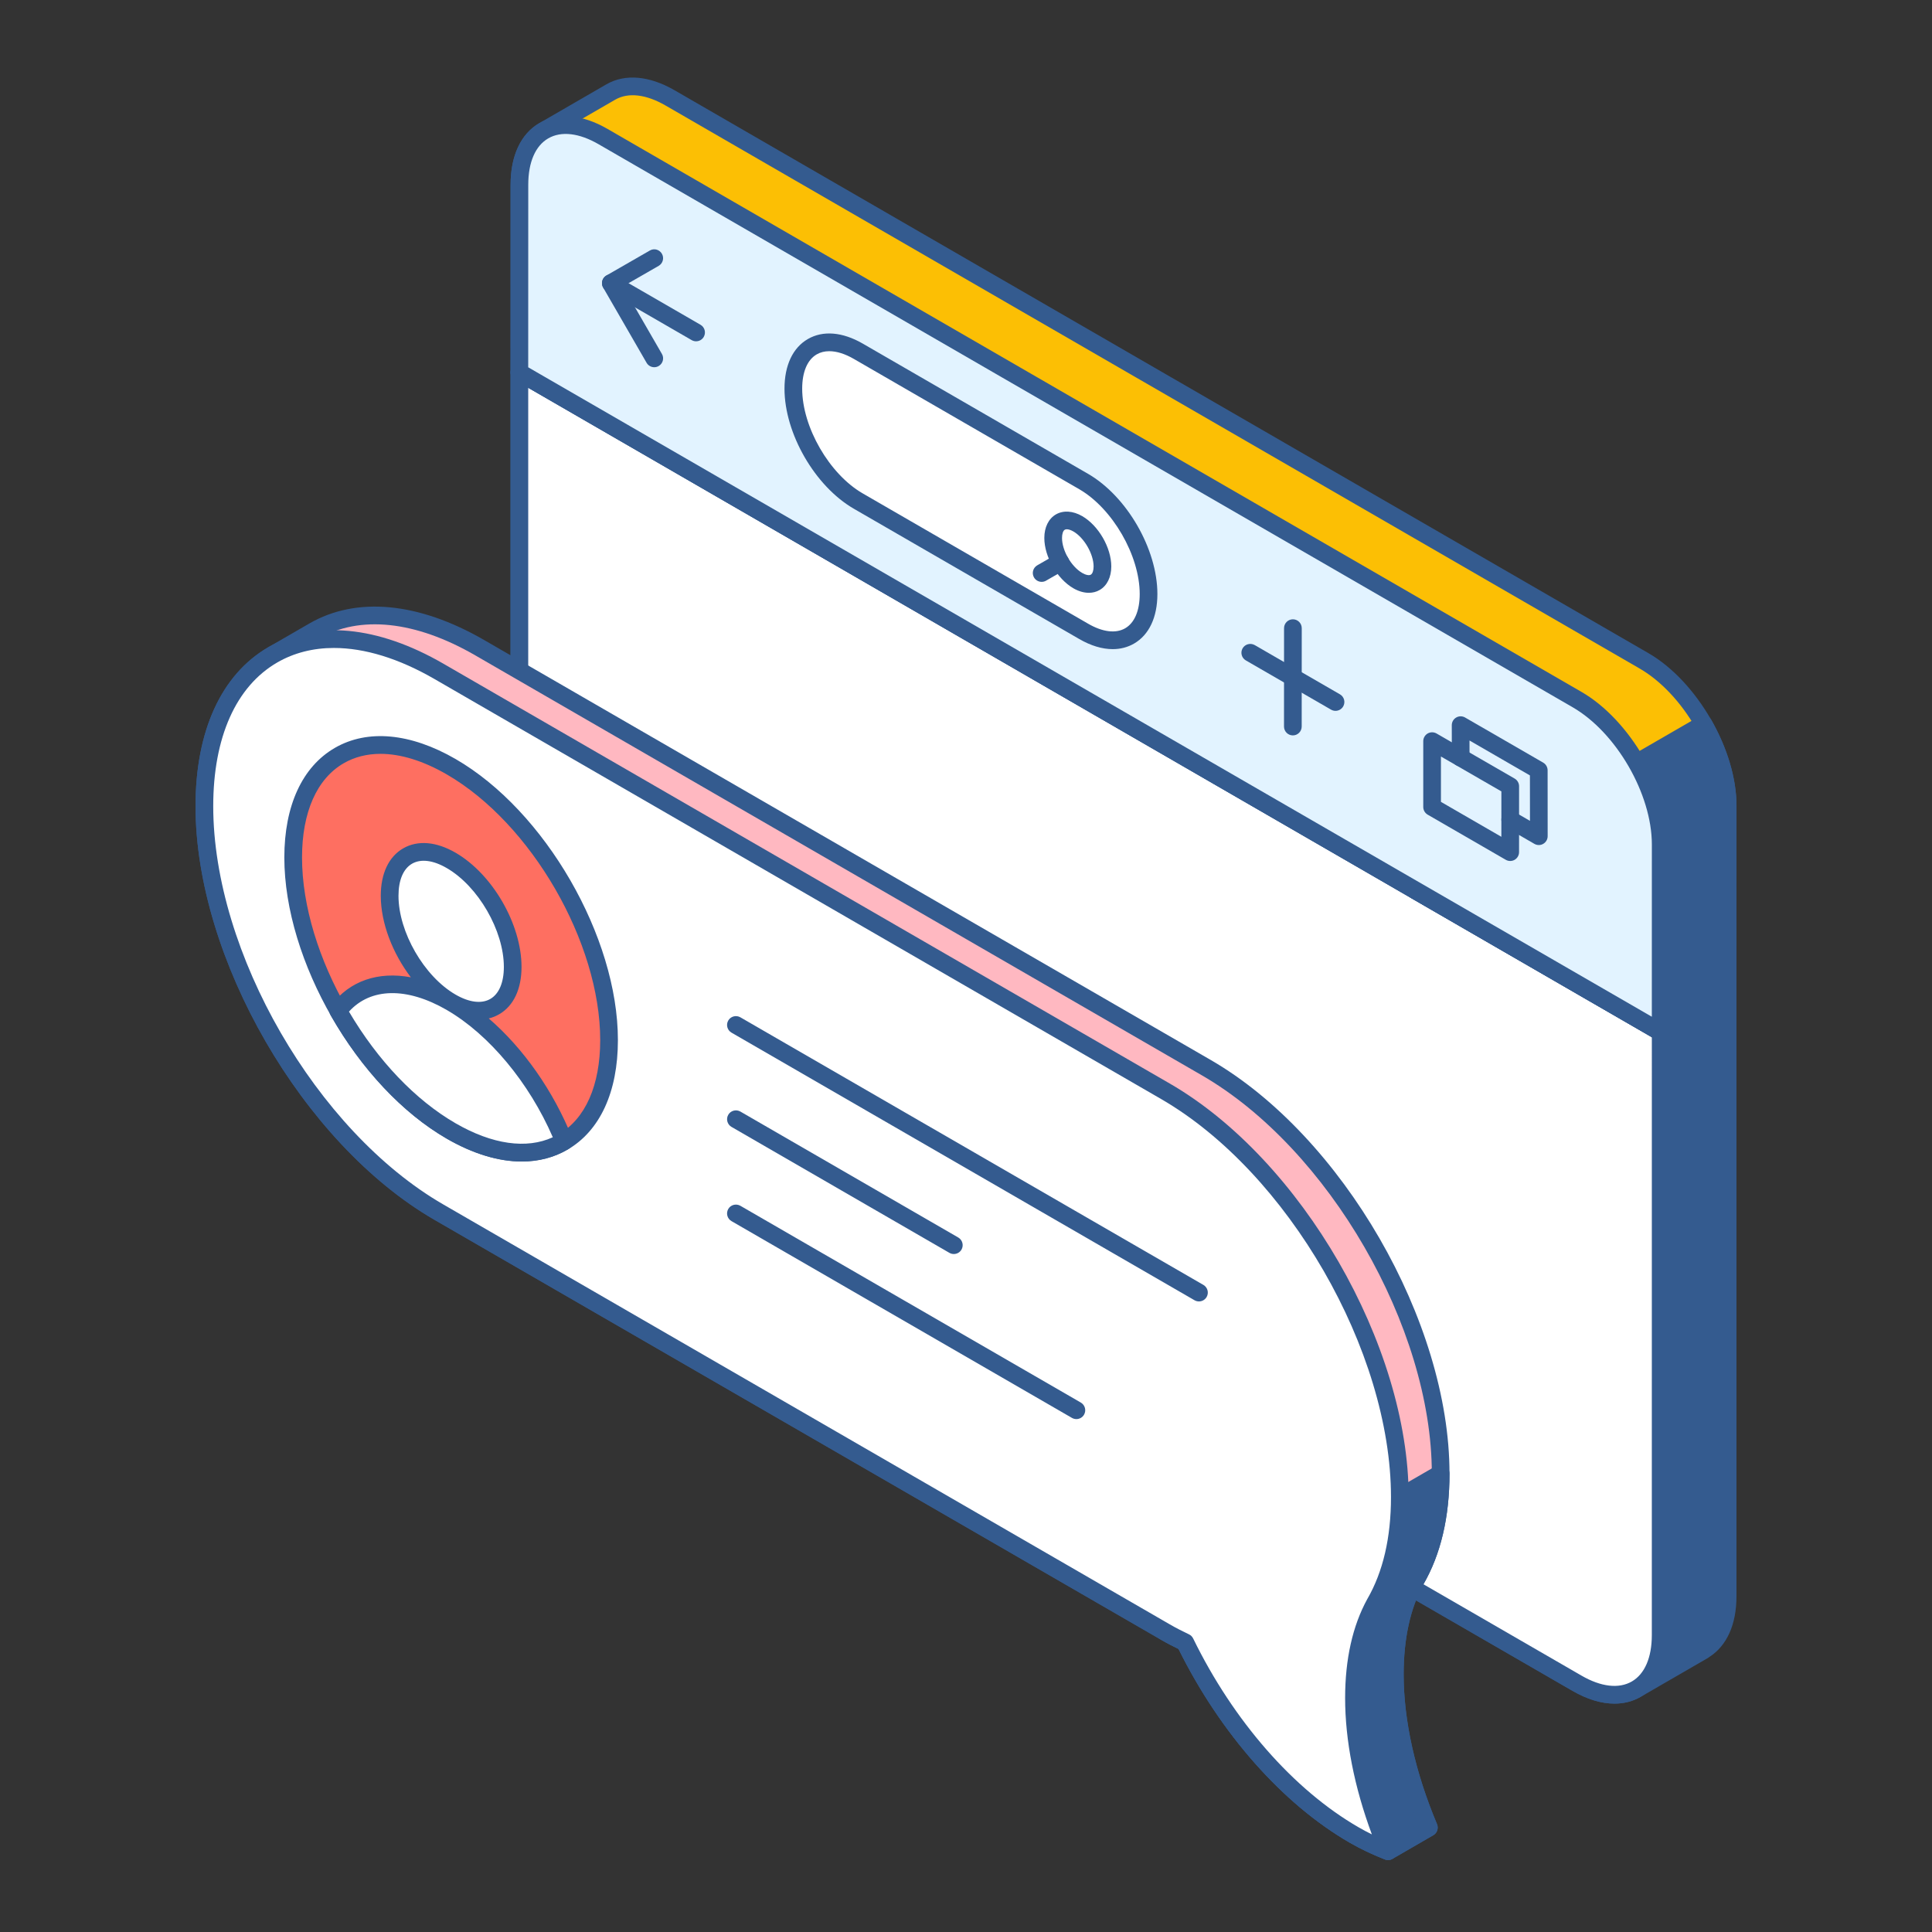
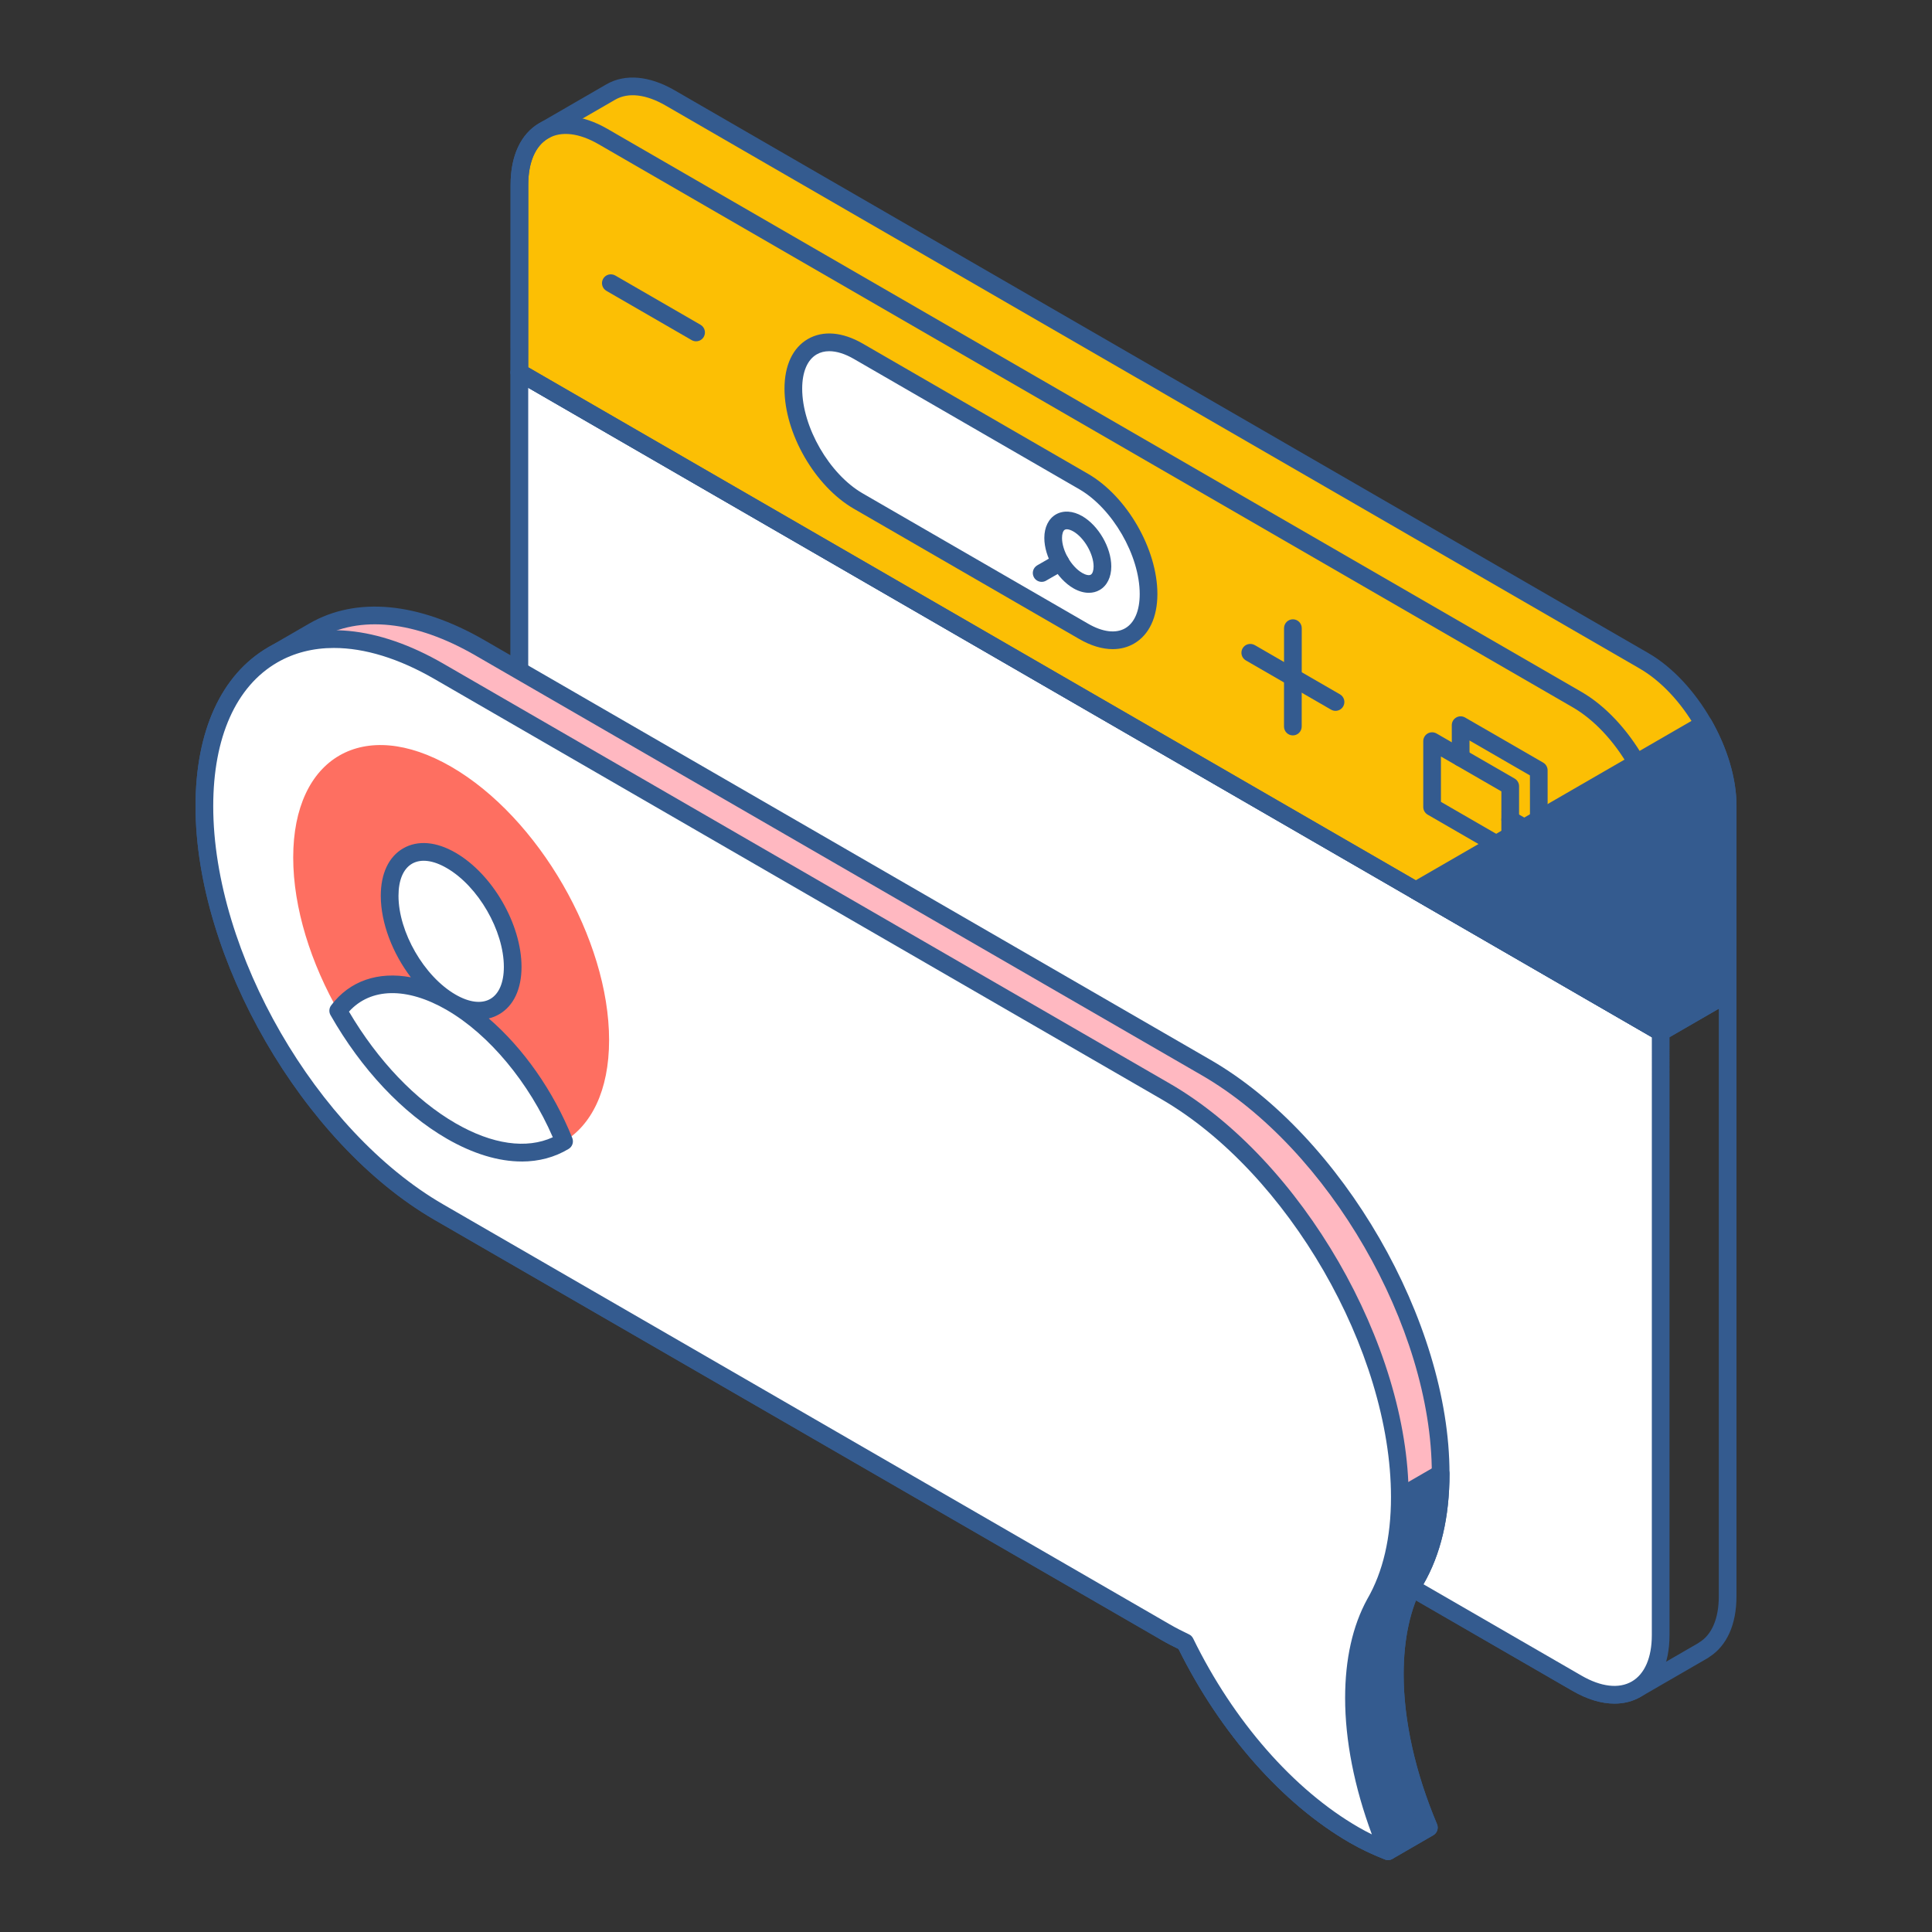
<svg xmlns="http://www.w3.org/2000/svg" width="336" height="336" viewBox="0 0 336 336" fill="none">
  <rect x="0" y="0" width="336" height="336" fill="#333333" stroke="none" />
-   <path d="M101.974 58.033L90.324 64.767V169.645C90.333 178.922 96.846 190.204 104.886 194.847L274.253 292.738C278.28 295.064 281.912 295.288 284.55 293.781L296.284 286.995L296.271 286.978C298.854 285.437 300.454 282.221 300.454 277.641V172.755L101.974 58.031V58.033Z" fill="#345B8F" />
  <path d="M280.783 296.282C278.511 296.282 276.032 295.54 273.488 294.071L104.121 196.18C95.677 191.299 88.797 179.395 88.789 169.642V64.764C88.789 64.214 89.082 63.706 89.557 63.428L101.208 56.694C101.683 56.422 102.269 56.422 102.746 56.694L301.227 171.418C301.702 171.694 301.995 172.204 301.995 172.754V277.64C301.995 282.498 300.323 286.222 297.288 288.159C297.216 288.222 297.14 288.279 297.056 288.328L285.322 295.114C283.955 295.892 282.425 296.282 280.783 296.282ZM91.865 65.655V169.642C91.873 178.413 98.06 189.122 105.658 193.509L275.025 291.4C278.419 293.365 281.539 293.736 283.787 292.444L295.305 285.782C295.361 285.733 295.425 285.693 295.49 285.653C297.7 284.334 298.919 281.491 298.919 277.64V173.646L101.978 59.809L91.867 65.657L91.865 65.655Z" fill="#345B8F" />
  <path d="M90.332 64.772V169.649C90.341 178.927 96.854 190.208 104.894 194.851L274.261 292.742C282.305 297.394 288.82 293.64 288.816 284.371L288.82 179.489L90.332 64.769V64.772Z" fill="white" />
  <path d="M280.779 296.282C278.511 296.282 276.031 295.54 273.488 294.071L104.121 196.18C95.677 191.299 88.797 179.396 88.789 169.642V64.765C88.789 64.215 89.082 63.707 89.557 63.428C90.033 63.157 90.618 63.157 91.096 63.428L289.585 178.148C290.061 178.424 290.353 178.934 290.353 179.484L290.349 284.366C290.353 289.416 288.57 293.226 285.332 295.098C283.966 295.888 282.427 296.28 280.777 296.28L280.779 296.282ZM91.865 67.433V169.642C91.873 178.414 98.06 189.122 105.658 193.51L275.025 291.401C278.431 293.378 281.539 293.732 283.795 292.432C286.04 291.131 287.273 288.269 287.273 284.366L287.277 180.376L91.867 67.433H91.865Z" fill="#345B8F" />
  <path d="M285.897 114.916L116.526 17.021C112.515 14.703 108.89 14.482 106.254 15.986L106.25 15.982L94.547 22.752H94.552C91.943 24.28 90.337 27.517 90.333 32.128L90.324 64.766L288.813 179.485L300.454 172.756L300.459 140.118C300.459 130.845 293.941 119.559 285.897 114.916Z" fill="#FCBF04" />
  <path d="M288.814 181.026C288.549 181.026 288.282 180.959 288.046 180.822L89.557 66.102C89.082 65.826 88.789 65.316 88.789 64.766L88.797 32.129C88.802 27.104 90.57 23.302 93.776 21.424L105.483 14.651C108.74 12.794 112.931 13.171 117.298 15.686L286.669 113.581C295.121 118.462 302.001 130.37 302.001 140.119L301.997 172.756C301.997 173.307 301.704 173.814 301.229 174.093L289.587 180.822C289.351 180.959 289.082 181.026 288.818 181.026H288.814ZM91.865 63.877L288.814 177.709L298.917 171.865L298.921 140.117C298.921 131.345 292.736 120.637 285.128 116.249L115.757 18.354C112.376 16.396 109.273 16.031 107.016 17.323L95.317 24.084C93.103 25.384 91.875 28.238 91.871 32.124L91.863 63.872L91.865 63.877Z" fill="#345B8F" />
  <path d="M288.814 179.494L300.456 172.764L300.46 140.127C300.46 135.539 298.858 130.47 296.268 125.945L246.211 154.878L288.812 179.496L288.814 179.494Z" fill="#345B8F" />
  <path d="M288.813 181.032C288.548 181.032 288.281 180.965 288.045 180.828L245.444 156.212C244.968 155.936 244.676 155.426 244.676 154.876C244.676 154.325 244.968 153.818 245.444 153.539L295.502 124.607C295.862 124.403 296.283 124.35 296.672 124.455C297.068 124.563 297.4 124.824 297.605 125.178C300.436 130.131 302 135.442 302 140.125L301.996 172.762C301.996 173.312 301.703 173.82 301.228 174.098L289.586 180.828C289.35 180.965 289.081 181.032 288.818 181.032H288.813ZM249.288 154.876L288.813 177.715L298.916 171.871L298.92 140.123C298.92 136.382 297.775 132.15 295.672 128.063L249.288 154.873V154.876Z" fill="#345B8F" />
-   <path d="M288.817 146.854C288.813 137.581 282.295 126.295 274.251 121.656L104.888 23.761C96.844 19.108 90.333 22.863 90.333 32.135L90.324 64.772L288.813 179.492L288.817 146.854Z" fill="#E2F3FF" />
  <path d="M288.814 181.03C288.549 181.03 288.282 180.962 288.046 180.825L89.557 66.105C89.082 65.829 88.789 65.319 88.789 64.769L88.797 32.132C88.797 27.078 90.581 23.265 93.816 21.396C97.065 19.518 101.269 19.887 105.658 22.422L275.021 120.318C283.473 125.194 290.353 137.098 290.357 146.852L290.353 179.489C290.353 180.039 290.061 180.547 289.585 180.825C289.349 180.962 289.08 181.03 288.816 181.03H288.814ZM91.865 63.88L287.275 176.823L287.28 146.852C287.275 138.08 281.086 127.372 273.482 122.988L104.119 25.093C100.721 23.124 97.614 22.757 95.353 24.062C93.107 25.358 91.871 28.224 91.871 32.132L91.863 63.88H91.865Z" fill="#345B8F" />
  <path d="M199.751 103.301C199.751 110.497 194.699 113.407 188.461 109.799L149.269 87.143C143.027 83.537 137.977 74.778 137.977 67.591C137.977 60.392 143.029 57.486 149.269 61.085L188.457 83.737C194.699 87.347 199.747 96.098 199.749 103.301H199.751Z" fill="white" />
  <path d="M193.516 112.894C191.695 112.894 189.714 112.304 187.689 111.13L148.496 88.478C141.732 84.569 136.434 75.395 136.434 67.591C136.434 63.54 137.878 60.475 140.501 58.96C143.128 57.441 146.509 57.721 150.035 59.751L189.223 82.402C195.983 86.312 201.282 95.492 201.286 103.301C201.286 107.351 199.84 110.416 197.219 111.931C196.105 112.572 194.855 112.894 193.518 112.894H193.516ZM144.221 61.078C143.412 61.078 142.676 61.26 142.04 61.628C140.41 62.57 139.511 64.688 139.511 67.593C139.511 74.286 144.233 82.459 150.035 85.808L189.228 108.464C191.752 109.929 194.044 110.209 195.68 109.267C197.31 108.325 198.211 106.207 198.211 103.303C198.206 96.605 193.484 88.428 187.687 85.075L148.498 62.423C146.953 61.529 145.496 61.078 144.223 61.078H144.221Z" fill="#345B8F" />
  <path d="M189.364 103.097C188.501 103.097 187.577 102.832 186.669 102.307C183.838 100.667 181.621 96.821 181.621 93.556C181.621 91.7 182.356 90.208 183.638 89.462C184.93 88.724 186.591 88.831 188.208 89.759C191.044 91.394 193.267 95.24 193.267 98.513C193.267 100.374 192.53 101.867 191.244 102.608C190.678 102.937 190.038 103.097 189.364 103.097ZM185.53 92.047C185.391 92.047 185.274 92.075 185.179 92.128C184.882 92.3 184.699 92.846 184.699 93.554C184.699 95.748 186.307 98.537 188.21 99.643C188.836 100.008 189.406 100.119 189.707 99.94C190.006 99.767 190.191 99.222 190.191 98.513C190.191 96.351 188.549 93.508 186.676 92.429C186.244 92.18 185.838 92.047 185.53 92.047Z" fill="#345B8F" />
  <path d="M181.158 101.192C180.626 101.192 180.106 100.916 179.822 100.419C179.399 99.681 179.653 98.743 180.39 98.318L183.655 96.44C184.39 96.006 185.329 96.271 185.754 97.009C186.177 97.747 185.923 98.684 185.186 99.11L181.921 100.988C181.681 101.129 181.415 101.192 181.158 101.192Z" fill="#345B8F" />
-   <path d="M113.784 63.864C113.252 63.864 112.734 63.589 112.45 63.095L104.898 50.016C104.694 49.664 104.637 49.242 104.745 48.844C104.85 48.452 105.109 48.115 105.465 47.91L113.016 43.567C113.757 43.133 114.692 43.398 115.117 44.136C115.54 44.873 115.285 45.811 114.551 46.237L108.336 49.812L115.117 61.555C115.542 62.288 115.292 63.23 114.555 63.656C114.313 63.797 114.048 63.864 113.789 63.864H113.784Z" fill="#345B8F" />
  <path d="M121.057 59.357C120.796 59.357 120.533 59.29 120.291 59.153L105.46 50.581C104.725 50.156 104.473 49.214 104.898 48.476C105.321 47.742 106.26 47.494 106.999 47.911L121.83 56.482C122.565 56.908 122.817 57.85 122.392 58.588C122.108 59.081 121.59 59.357 121.057 59.357Z" fill="#345B8F" />
  <path d="M232.264 123.626C232.003 123.626 231.74 123.559 231.496 123.422L216.669 114.855C215.932 114.429 215.68 113.487 216.105 112.749C216.536 112.016 217.471 111.776 218.208 112.185L233.035 120.752C233.772 121.178 234.024 122.12 233.599 122.857C233.311 123.35 232.795 123.626 232.264 123.626Z" fill="#345B8F" />
  <path d="M224.844 127.895C223.995 127.895 223.305 127.206 223.305 126.355L223.313 109.246C223.313 108.396 224.002 107.705 224.852 107.705C225.7 107.705 226.391 108.394 226.391 109.246L226.382 126.355C226.382 127.204 225.694 127.895 224.844 127.895Z" fill="#345B8F" />
  <path d="M262.645 149.737C262.38 149.737 262.112 149.669 261.877 149.532L248.292 141.68C247.816 141.404 247.523 140.894 247.523 140.344V128.898C247.523 128.347 247.816 127.84 248.292 127.561C248.766 127.289 249.349 127.289 249.831 127.561L263.42 135.406C263.896 135.682 264.188 136.192 264.188 136.742L264.184 148.196C264.184 148.746 263.891 149.254 263.416 149.532C263.18 149.669 262.91 149.737 262.647 149.737H262.645ZM250.599 139.454L261.106 145.53L261.11 137.633L250.599 131.566V139.454Z" fill="#345B8F" />
  <path d="M267.621 146.963C267.355 146.963 267.088 146.896 266.852 146.759L261.88 143.886C261.143 143.46 260.89 142.518 261.316 141.781C261.741 141.043 262.678 140.807 263.419 141.216L266.082 142.756L266.073 134.855L255.566 128.783L255.571 131.759C255.571 132.613 254.886 133.304 254.036 133.304H254.032C253.183 133.304 252.493 132.615 252.493 131.768L252.484 126.122C252.484 125.567 252.777 125.059 253.253 124.785C253.726 124.505 254.318 124.509 254.792 124.781L268.381 132.63C268.856 132.906 269.149 133.416 269.149 133.966L269.158 145.424C269.158 145.975 268.865 146.482 268.389 146.756C268.153 146.898 267.884 146.965 267.621 146.965V146.963Z" fill="#345B8F" />
  <path d="M209.783 185.669L83.425 112.637C72.152 106.122 61.948 105.505 54.569 109.768V109.764L47.498 113.855C47.498 113.855 47.486 113.859 47.481 113.863L47.405 113.903L47.41 113.912C40.084 118.18 35.547 127.267 35.547 140.206C35.547 166.175 53.799 197.782 76.32 210.8L202.674 283.832C203.836 284.507 204.981 285.076 206.12 285.622H206.116C212.95 299.614 223.547 312.213 235.477 319.106C237.496 320.274 239.463 321.176 241.399 321.941L248.502 317.833C244.772 308.969 242.582 299.751 242.582 291.192C242.582 284.547 243.896 279.019 246.229 274.753C248.974 270.013 250.555 263.813 250.555 256.264C250.555 230.299 232.294 198.684 209.783 185.669Z" fill="#FFB8C1" />
  <path d="M241.395 323.482C241.204 323.482 241.01 323.446 240.831 323.374C238.591 322.487 236.589 321.53 234.705 320.442C223.055 313.709 212.238 301.46 204.967 286.777C203.954 286.283 202.935 285.765 201.902 285.164L75.548 212.136C52.641 198.892 34.004 166.628 34.004 140.205C34.004 127.21 38.435 117.442 46.483 112.668C46.547 112.62 46.614 112.58 46.684 112.54C46.702 112.531 46.717 112.523 46.736 112.517L53.795 108.434C61.997 103.694 72.79 104.717 84.19 111.303L210.548 184.335C233.454 197.579 252.088 229.848 252.088 256.266C252.088 263.851 250.561 270.331 247.553 275.529C245.277 279.691 244.115 284.975 244.115 291.194C244.115 299.215 246.121 308.219 249.917 317.239C250.218 317.953 249.94 318.784 249.269 319.172L242.166 323.279C241.93 323.416 241.665 323.484 241.397 323.484L241.395 323.482ZM48.275 115.183C48.243 115.204 48.212 115.223 48.178 115.244C41.023 119.41 37.082 128.279 37.082 140.205C37.082 165.646 55.026 196.715 77.087 209.464L203.441 282.496C204.567 283.154 205.681 283.704 206.782 284.233C207.093 284.38 207.346 284.633 207.499 284.943C214.506 299.302 224.983 311.264 236.244 317.77C237.802 318.672 239.452 319.479 241.275 320.232L246.563 317.176C242.947 308.2 241.039 299.245 241.039 291.192C241.039 284.45 242.33 278.671 244.873 274.015C247.624 269.259 249.012 263.299 249.012 256.264C249.012 230.823 231.069 199.754 209.011 187.006L82.653 113.973C72.243 107.956 62.538 106.93 55.336 111.105L48.277 115.183H48.275Z" fill="#345B8F" />
  <path d="M206.121 285.628H206.116C212.95 299.62 223.548 312.218 235.478 319.112C237.497 320.28 239.463 321.182 241.4 321.947L248.503 317.839C244.772 308.975 242.583 299.757 242.583 291.198C242.583 284.553 243.896 279.025 246.229 274.759C248.974 270.019 250.555 263.819 250.555 256.27L202.773 283.887C203.9 284.536 205.018 285.094 206.123 285.628H206.121Z" fill="#345B8F" />
  <path d="M241.396 323.484C241.204 323.484 241.01 323.449 240.831 323.377C238.591 322.49 236.589 321.533 234.705 320.445C223.055 313.712 212.239 301.459 204.963 286.777C203.986 286.301 202.997 285.795 201.999 285.222C201.523 284.946 201.23 284.436 201.23 283.886C201.23 283.336 201.523 282.828 201.999 282.55L249.78 254.932C250.254 254.661 250.846 254.661 251.319 254.932C251.795 255.209 252.088 255.719 252.088 256.269C252.088 263.854 250.562 270.334 247.553 275.532C245.278 279.694 244.115 284.978 244.115 291.197C244.115 299.218 246.122 308.222 249.917 317.242C250.218 317.956 249.94 318.787 249.269 319.175L242.166 323.282C241.93 323.419 241.665 323.487 241.398 323.487L241.396 323.484ZM205.946 283.827C206.226 283.964 206.506 284.099 206.788 284.236C207.098 284.383 207.348 284.636 207.502 284.946C214.508 299.305 224.986 311.267 236.246 317.773C237.804 318.675 239.455 319.482 241.278 320.235L246.566 317.179C242.949 308.203 241.042 299.248 241.042 291.195C241.042 284.453 242.332 278.674 244.875 274.018C247.267 269.883 248.629 264.842 248.943 258.975L205.948 283.829L205.946 283.827Z" fill="#345B8F" />
  <path d="M239.124 278.862C241.867 274.122 243.45 267.922 243.45 260.373C243.45 234.408 225.189 202.793 202.674 189.779L76.32 116.746C53.799 103.732 35.547 114.242 35.547 140.207C35.547 166.172 53.799 197.783 76.32 210.801L202.674 283.834C203.836 284.508 204.981 285.077 206.12 285.623H206.116C212.95 299.615 223.547 312.214 235.477 319.108C237.496 320.276 239.463 321.178 241.399 321.943C237.665 313.078 235.473 303.86 235.473 295.301C235.477 288.656 236.791 283.128 239.124 278.862Z" fill="white" />
  <path d="M241.395 323.484C241.204 323.484 241.014 323.448 240.831 323.376C238.591 322.489 236.589 321.532 234.705 320.445C223.055 313.711 212.238 301.462 204.967 286.779C203.954 286.286 202.935 285.767 201.902 285.167L75.548 212.138C52.641 198.895 34.004 166.63 34.004 140.208C34.004 127.093 38.507 117.272 46.684 112.542C54.885 107.809 65.687 108.82 77.087 115.411L203.441 188.443C226.347 201.687 244.985 233.951 244.985 260.374C244.985 267.95 243.462 274.423 240.463 279.618C238.174 283.812 237.014 289.091 237.01 295.304C237.01 303.33 239.016 312.333 242.814 321.349C243.054 321.918 242.93 322.58 242.498 323.022C242.201 323.328 241.801 323.488 241.397 323.488L241.395 323.484ZM58.085 112.688C54.468 112.688 51.142 113.526 48.224 115.21C41.039 119.366 37.084 128.241 37.084 140.208C37.084 165.648 55.029 196.717 77.089 209.466L203.443 282.499C204.569 283.156 205.683 283.706 206.784 284.235C207.095 284.383 207.348 284.636 207.502 284.945C214.508 299.304 224.985 311.267 236.246 317.773C237 318.209 237.776 318.626 238.585 319.024C235.536 310.816 233.934 302.68 233.934 295.302C233.939 288.556 235.229 282.777 237.772 278.125C237.781 278.113 237.785 278.102 237.793 278.09C240.526 273.369 241.911 267.409 241.911 260.376C241.911 234.936 223.964 203.866 201.906 191.118L75.552 118.085C69.354 114.504 63.407 112.69 58.087 112.69L58.085 112.688Z" fill="#345B8F" />
  <path d="M105.929 180.891C105.925 198.386 93.635 205.461 78.463 196.693C63.289 187.926 50.992 166.629 50.992 149.135C50.992 131.64 63.286 124.569 78.463 133.341C93.633 142.108 105.929 163.396 105.929 180.891Z" fill="#FE6F61" />
-   <path d="M90.751 202.004C86.713 202.004 82.267 200.668 77.688 198.025C62.116 189.03 49.449 167.095 49.449 149.132C49.449 140.112 52.569 133.342 58.238 130.065C63.922 126.78 71.383 127.471 79.227 132.002C94.797 141.001 107.462 162.932 107.462 180.886C107.462 189.911 104.338 196.68 98.669 199.958C96.302 201.325 93.629 202.002 90.751 202.002V202.004ZM66.169 131.104C63.819 131.104 61.664 131.646 59.777 132.738C55.102 135.437 52.527 141.26 52.527 149.132C52.527 166.113 64.506 186.851 79.227 195.355C86.084 199.321 92.439 200.006 97.13 197.292C101.808 194.588 104.382 188.764 104.384 180.889C104.384 163.912 92.408 143.18 77.688 134.674C73.587 132.303 69.663 131.104 66.169 131.104Z" fill="#345B8F" />
  <path d="M78.466 174.313C72.556 170.897 67.765 162.602 67.765 155.788C67.765 148.974 72.556 146.216 78.462 149.632C84.371 153.048 89.162 161.344 89.166 168.157C89.166 174.971 84.371 177.728 78.466 174.313ZM78.466 196.693C86.169 201.145 93.12 201.499 98.103 198.491C94.088 188.497 86.806 179.135 78.466 174.315C70.125 169.496 62.841 170.433 58.824 175.784C63.811 184.56 70.763 192.244 78.466 196.695V196.693Z" fill="white" />
  <path d="M90.732 201.999C86.703 201.999 82.269 200.667 77.695 198.025C70.013 193.584 62.836 185.953 57.483 176.54C57.179 176.007 57.221 175.345 57.59 174.852C60.815 170.561 65.785 168.905 71.451 169.967C68.284 165.805 66.223 160.529 66.223 155.785C66.223 151.92 67.606 148.991 70.12 147.541C72.64 146.084 75.878 146.354 79.227 148.299C85.656 152.013 90.696 160.736 90.7 168.157C90.7 172.02 89.317 174.947 86.804 176.399C86.237 176.728 85.633 176.968 85.004 177.122C91.014 182.309 96.222 189.691 99.528 197.917C99.808 198.619 99.54 199.422 98.894 199.81C96.465 201.274 93.707 202.004 90.73 202.004L90.732 201.999ZM60.689 175.931C65.71 184.458 72.265 191.331 79.233 195.354C85.621 199.045 91.568 199.881 96.14 197.784C92.035 188.303 85.056 179.902 77.695 175.647V175.643C70.745 171.632 64.476 171.76 60.691 175.931H60.689ZM79.233 172.977C81.6 174.344 83.743 174.608 85.269 173.731C86.789 172.852 87.627 170.871 87.627 168.157C87.623 161.844 83.166 154.131 77.692 150.967C75.328 149.591 73.189 149.328 71.661 150.209C70.141 151.088 69.303 153.069 69.303 155.787C69.303 162.099 73.758 169.813 79.233 172.977Z" fill="#345B8F" />
-   <path d="M187.195 246.799C186.934 246.799 186.671 246.731 186.429 246.594L127.214 212.368C126.479 211.942 126.227 211 126.652 210.262C127.075 209.529 128.014 209.28 128.753 209.697L187.968 243.924C188.703 244.35 188.955 245.292 188.53 246.029C188.246 246.523 187.728 246.799 187.195 246.799ZM208.515 226.336C208.249 226.336 207.986 226.269 207.746 226.132L127.214 179.589C126.479 179.163 126.227 178.221 126.652 177.484C127.075 176.75 128.014 176.502 128.753 176.919L209.285 223.462C210.022 223.887 210.274 224.83 209.849 225.567C209.561 226.06 209.043 226.336 208.515 226.336ZM165.88 218.092C165.619 218.092 165.356 218.024 165.114 217.887L127.216 195.982C126.481 195.556 126.229 194.614 126.654 193.876C127.077 193.143 128.016 192.894 128.755 193.311L166.653 215.217C167.387 215.643 167.64 216.585 167.215 217.323C166.931 217.816 166.413 218.092 165.88 218.092Z" fill="#345B8F" />
</svg>